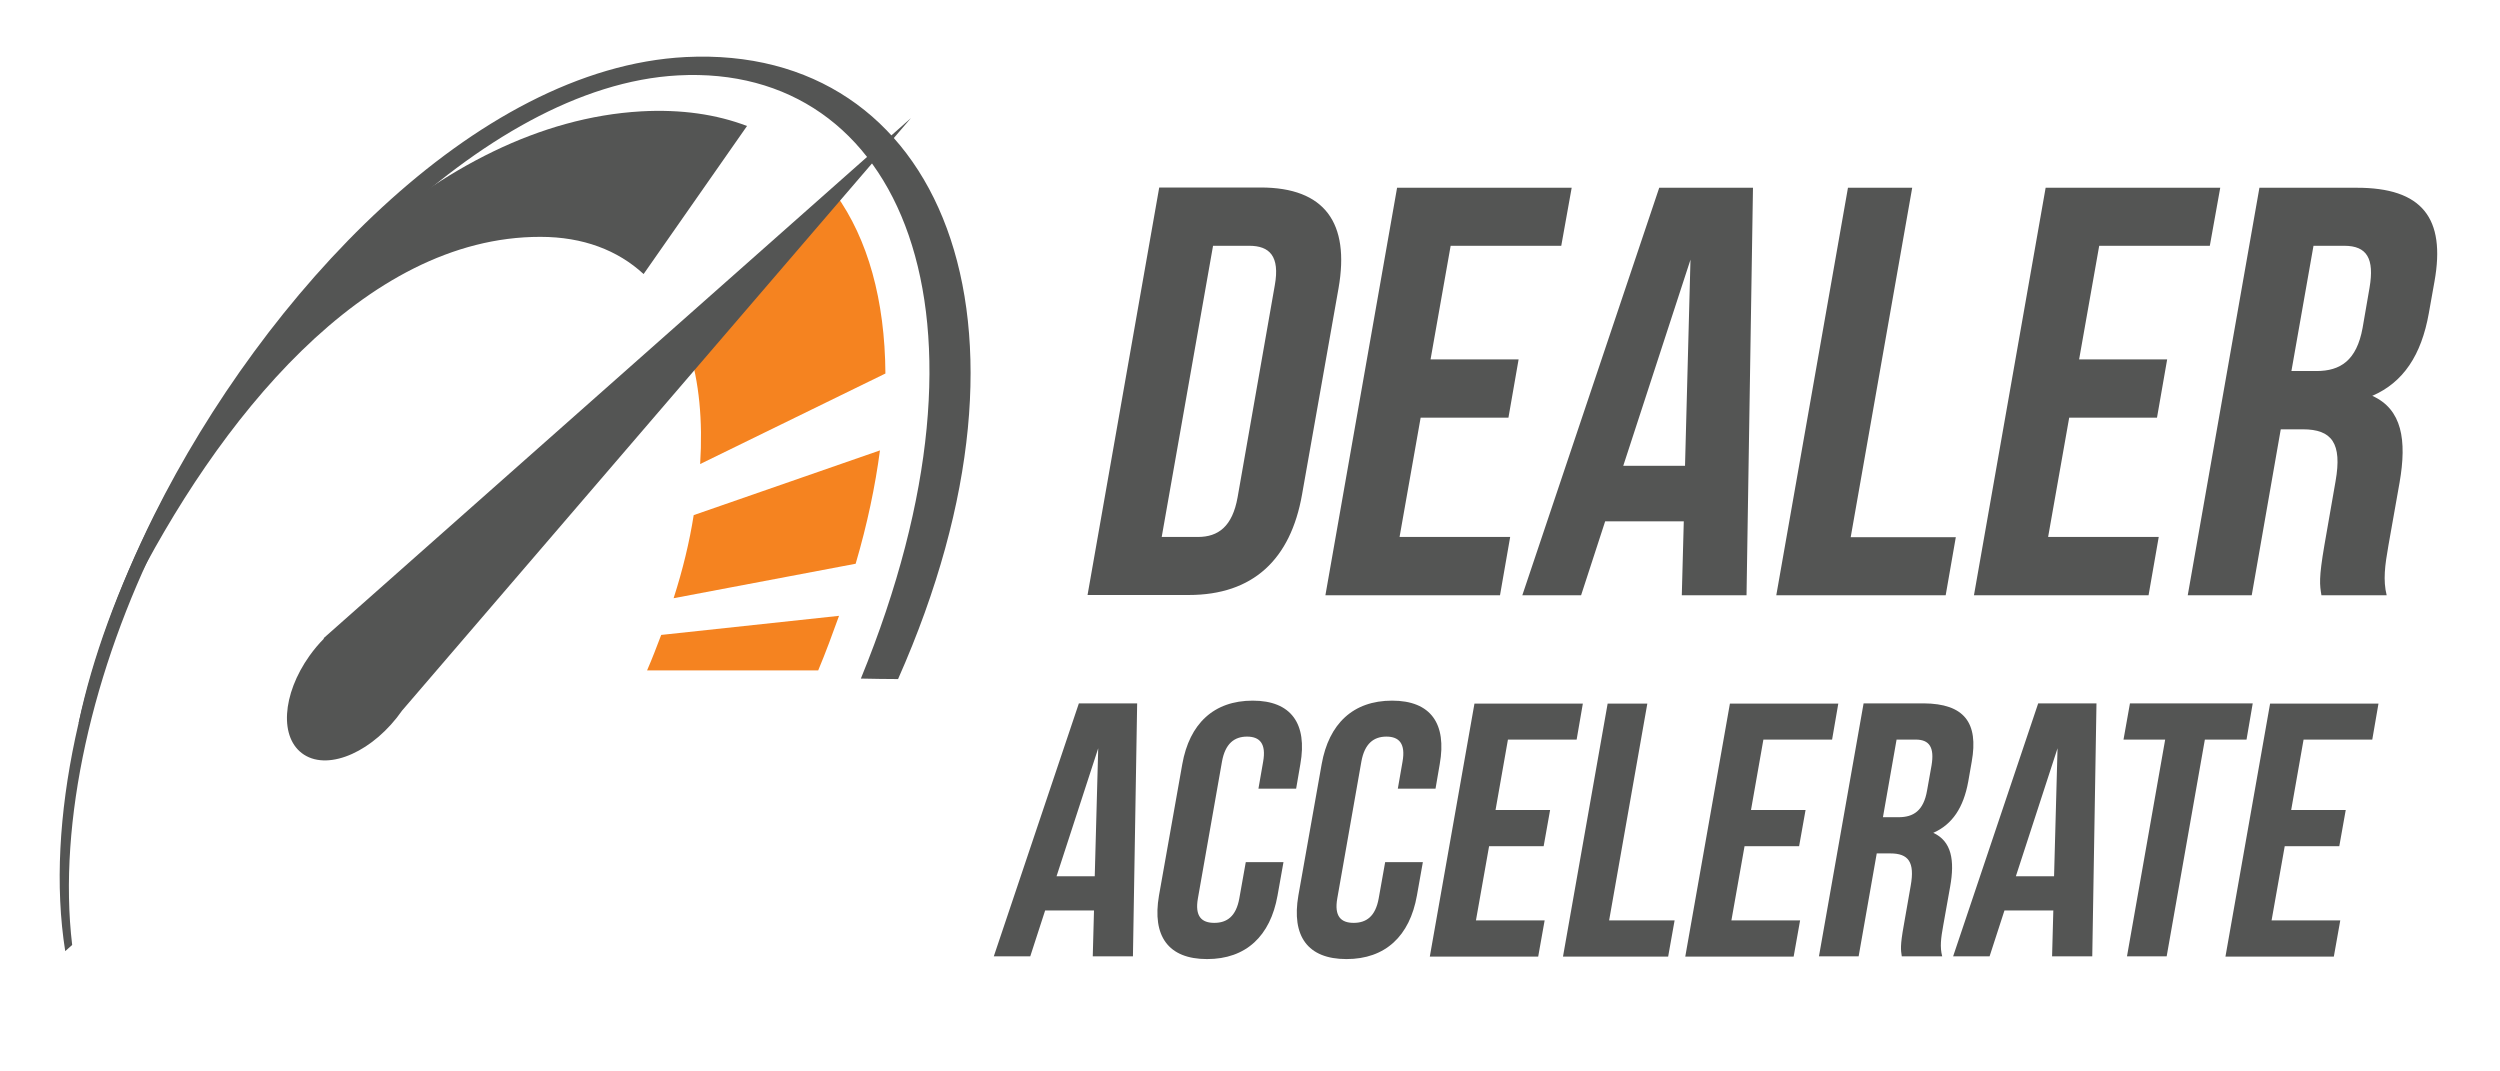
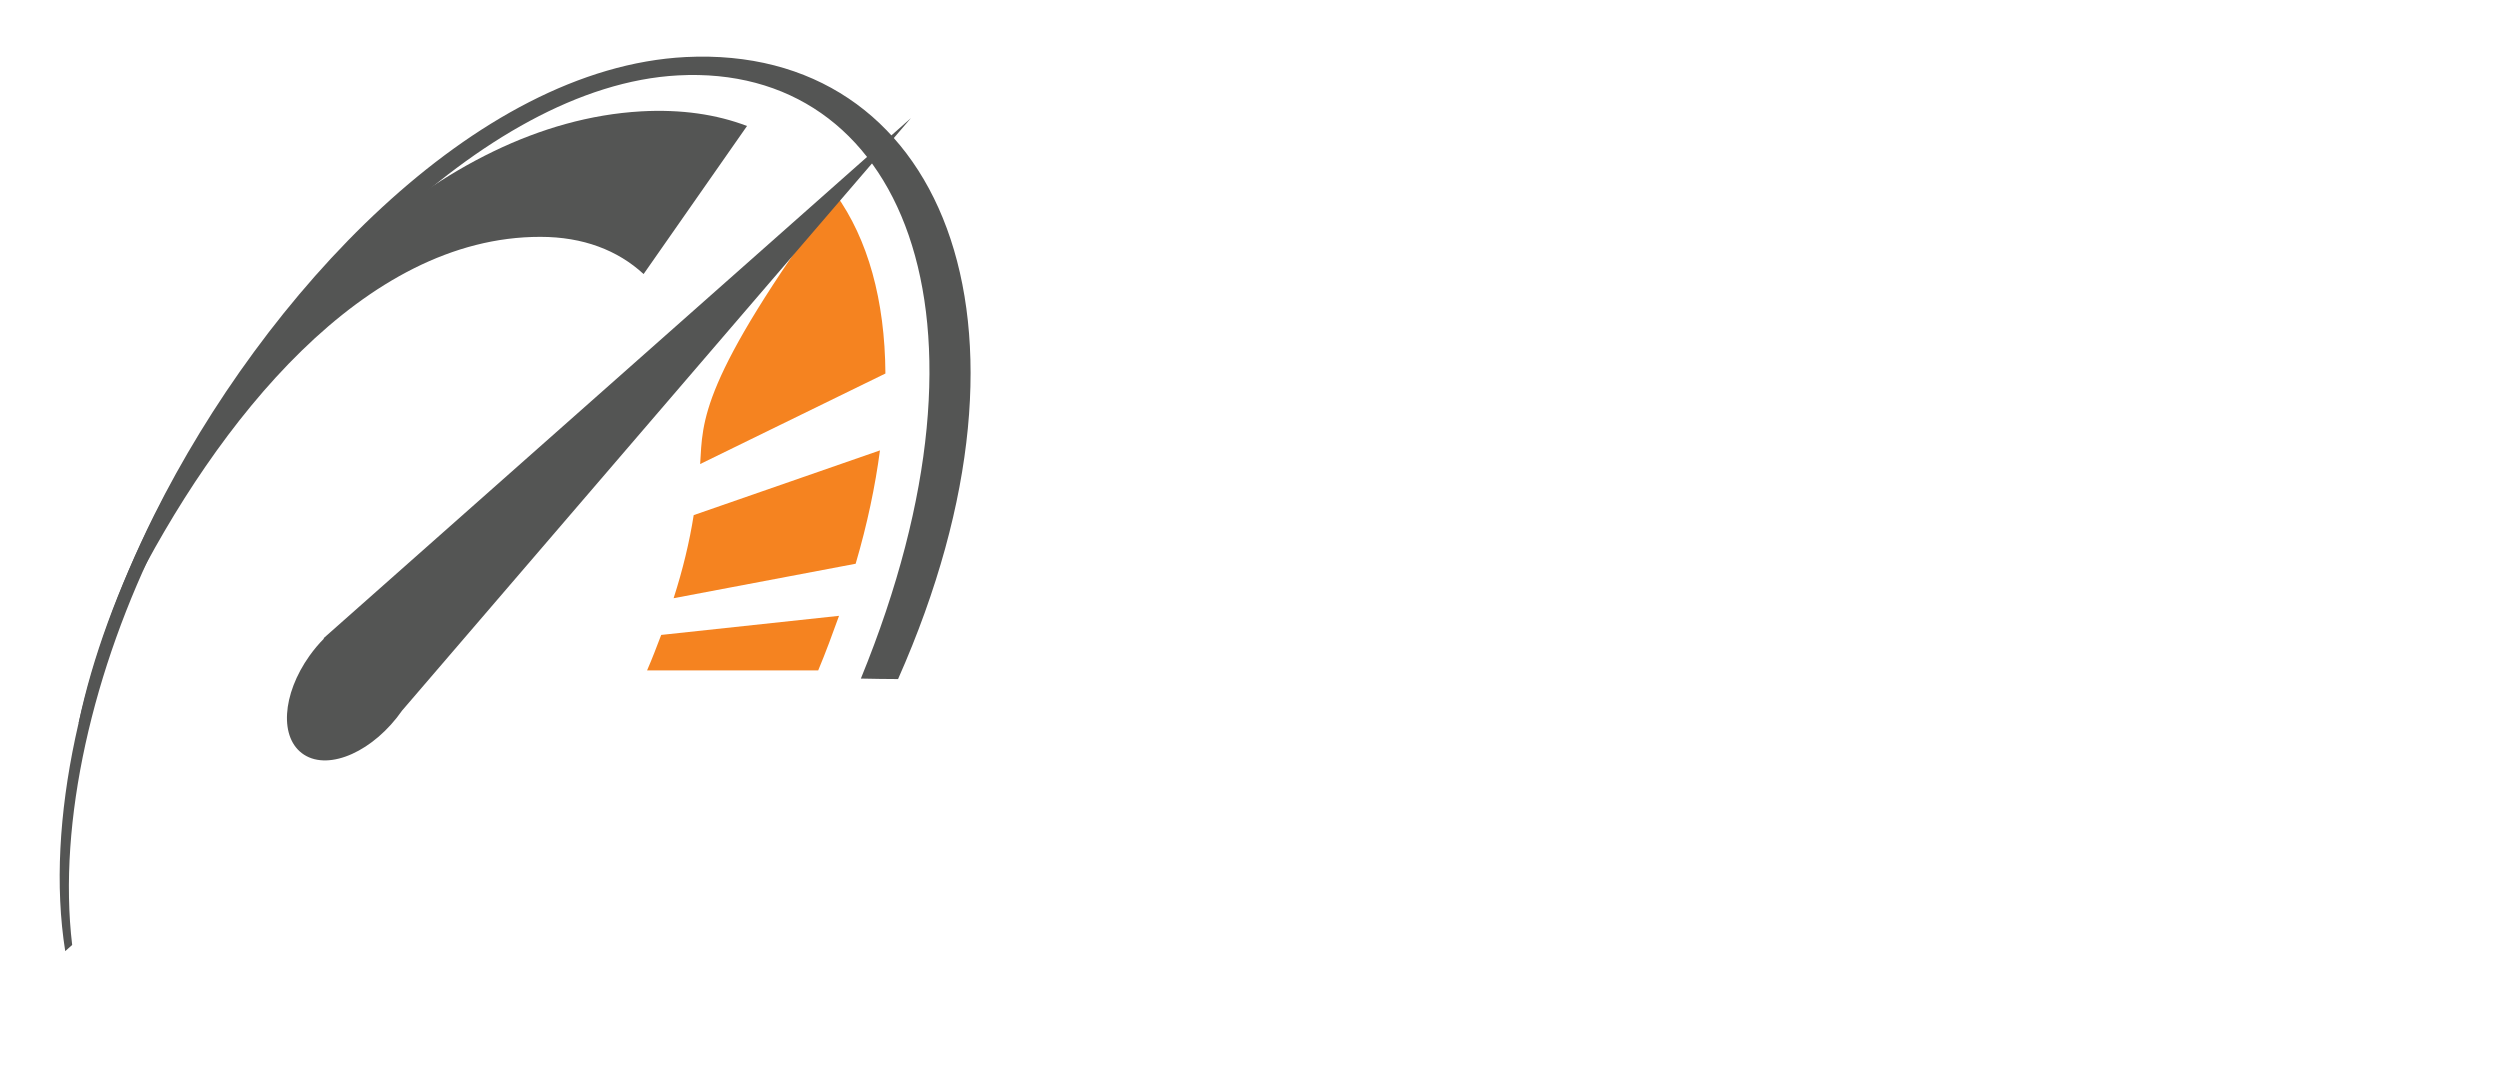
<svg xmlns="http://www.w3.org/2000/svg" version="1.1" id="Layer_1" x="0px" y="0px" viewBox="0 0 1008 432" style="enable-background:new 0 0 1008 432;" xml:space="preserve">
  <style type="text/css">
	.st0{fill-rule:evenodd;clip-rule:evenodd;fill:#545554;}
	.st1{fill-rule:evenodd;clip-rule:evenodd;fill:#F58320;}
	.st2{fill:#545554;}
</style>
  <path class="st0" d="M347.1,273.6c60.4-147.6,15.6-248-73.7-243.2c-79,4.2-164.9,97.4-208.6,184.7c-27.4,54.7-41.6,116.3-35.7,165.9  l-2.8,2.5c-8.3-52.3,7.1-118.1,35.9-175.9C106.5,118.8,191.4,27.3,276.5,23c102.3-5.1,149.9,105.8,85.6,250.8  C357.3,273.8,352.2,273.7,347.1,273.6L347.1,273.6z" />
  <path class="st0" d="M258.5,44.9c-82,4.7-156.2,82.8-196.7,163.9c-14.2,28.4-24.6,56.4-30.1,82.7l0.9,0c4-15.9,10.4-32.9,19.3-50.7  c35.7-71.2,94.9-145.4,166-145.3c17.2,0,31.2,5.4,41.6,15l41.7-59.7C288.9,46.1,274.6,44,258.5,44.9z" />
  <g>
    <path class="st1" d="M260.9,270.3c17.9,0,43.7,0,69,0c3.1-7.4,5.8-14.8,8.4-22l-71.7,7.7C264.8,260.7,263,265.5,260.9,270.3z" />
    <path class="st1" d="M271.6,241.2l73.4-13.9c4.7-16,7.9-31.3,9.8-45.7l-75.1,26.1C278,218.5,275.3,229.7,271.6,241.2z" />
-     <path class="st1" d="M282.3,187.1l74.7-36.5c-0.2-29.7-7.1-54.2-20-72.2l-59.3,62.3C281.9,153.9,283.4,169.6,282.3,187.1z" />
+     <path class="st1" d="M282.3,187.1l74.7-36.5c-0.2-29.7-7.1-54.2-20-72.2C281.9,153.9,283.4,169.6,282.3,187.1z" />
  </g>
  <path class="st2" d="M367.3,47.6L130.5,257.3l0.1,0.2c-2.1,2.1-4,4.4-5.8,6.9c-11.1,15.6-12.3,33.4-2.2,39.9  c10.3,6.6,28.2-1.5,39.6-17.9c0,0,0.1-0.1,0.1-0.1L367.3,47.6z" />
-   <path class="st2" d="M539.7,116.2L525,199.3c-4.6,26.3-19.8,40.6-45.7,40.6h-40.8l28.9-164.3h40.9  C534.2,75.6,544.3,89.9,539.7,116.2L539.7,116.2z M503.7,99.1h-14.6l-20.7,117.4h14.6c8.2,0,13.9-4.2,16-16l15-85.5  C516.1,103.3,511.9,99.1,503.7,99.1L503.7,99.1z M629.5,99.1h-44.6l-8.1,45.8h35.5l-4.1,23.5h-35.4l-8.5,48.1h44.6l-4.1,23.5h-70.4  l28.9-164.3h70.4L629.5,99.1L629.5,99.1z M704.2,240h-26.1l0.8-29.8h-31.7l-9.7,29.8h-23.7l55.2-164.3h37.8L704.2,240L704.2,240z   M654.5,187.8h24.9l2.2-83.1L654.5,187.8L654.5,187.8z M788.6,216.5l-4.1,23.5h-68.3l28.9-164.3H771l-24.8,140.9H788.6L788.6,216.5z   M891,99.1h-44.6l-8.1,45.8h35.5l-4.1,23.5h-35.4l-8.5,48.1h44.6l-4.1,23.5h-70.4l28.9-164.3h70.4L891,99.1L891,99.1z M981.6,113.4  l-2.3,12.9c-3,16.9-10.3,27.9-22.8,33.3c12,5.4,14,17.8,11,35l-4.5,25.4c-1.4,8-2.2,13.9-0.7,20h-26.3c-0.7-4.2-1.1-6.8,1.2-20.2  l4.5-25.8c2.7-15.3-1.5-20.9-13.2-20.9h-8.9L907.9,240h-25.8l28.9-164.3h39C976.8,75.6,986.1,88.1,981.6,113.4L981.6,113.4z   M945.2,99.1h-12.4l-8.9,50.5H934c9.6,0,16.2-4.2,18.6-17.4l2.8-16.2C957.4,104.3,954.4,99.1,945.2,99.1L945.2,99.1z M456.8,385.6  h-16.2l0.5-18.5h-19.7l-6,18.5h-14.7l34.3-102h23.5L456.8,385.6L456.8,385.6z M426,353.3h15.4l1.4-51.6L426,353.3L426,353.3z   M524.3,308.1l-1.7,9.9h-15.2l1.9-10.9c1.3-7.3-1.4-10.1-6.5-10.1c-5.1,0-8.8,2.8-10.1,10.1l-9.7,55.1c-1.3,7.3,1.5,9.9,6.6,9.9  c5.1,0,8.8-2.6,10.1-9.9l2.6-14.6h15.2l-2.4,13.5c-2.9,16.3-12.7,25.6-28.4,25.6c-15.7,0-22.2-9.3-19.4-25.6l9.4-53  c2.9-16.3,12.7-25.6,28.4-25.6C520.6,282.5,527.2,291.8,524.3,308.1L524.3,308.1z M580.5,308.1l-1.7,9.9h-15.2l1.9-10.9  c1.3-7.3-1.4-10.1-6.5-10.1c-5.1,0-8.8,2.8-10.1,10.1l-9.7,55.1c-1.3,7.3,1.5,9.9,6.6,9.9c5.1,0,8.8-2.6,10.1-9.9l2.6-14.6h15.2  l-2.4,13.5c-2.9,16.3-12.7,25.6-28.4,25.6c-15.7,0-22.2-9.3-19.4-25.6l9.4-53c2.9-16.3,12.7-25.6,28.4-25.6  C576.9,282.5,583.4,291.8,580.5,308.1L580.5,308.1z M635.7,298.2H608l-5,28.4h22l-2.6,14.6h-22l-5.3,29.9h27.7l-2.6,14.6h-43.7  l18-102h43.7L635.7,298.2L635.7,298.2z M675.2,371.1l-2.6,14.6h-42.4l18-102h16l-15.4,87.4H675.2L675.2,371.1z M738.7,298.2H711  l-5,28.4h22l-2.6,14.6h-22l-5.3,29.9h27.7l-2.6,14.6h-43.7l18-102h43.7L738.7,298.2L738.7,298.2z M795,307.1l-1.4,8  c-1.9,10.5-6.4,17.3-14.1,20.7c7.4,3.4,8.7,11.1,6.8,21.7l-2.8,15.7c-0.9,5-1.4,8.6-0.4,12.4h-16.3c-0.4-2.6-0.7-4.2,0.8-12.5  l2.8-16c1.7-9.5-0.9-13-8.2-13h-5.5l-7.3,41.5h-16l18-102h24.2C792,283.7,797.8,291.4,795,307.1L795,307.1z M772.4,298.2h-7.7  l-5.5,31.3h6.3c6,0,10.1-2.6,11.5-10.8l1.8-10.1C780,301.4,778,298.2,772.4,298.2L772.4,298.2z M843.6,385.6h-16.2l0.5-18.5h-19.7  l-6,18.5h-14.7l34.3-102h23.5L843.6,385.6L843.6,385.6z M812.8,353.3h15.4l1.4-51.6L812.8,353.3L812.8,353.3z M905.8,298.2H889  l-15.4,87.4h-16l15.4-87.4h-16.8l2.6-14.6h49.5L905.8,298.2L905.8,298.2z M956.5,298.2h-27.7l-5,28.4h22l-2.6,14.6h-22l-5.3,29.9  h27.7l-2.6,14.6h-43.7l18-102h43.7L956.5,298.2L956.5,298.2z" />
</svg>